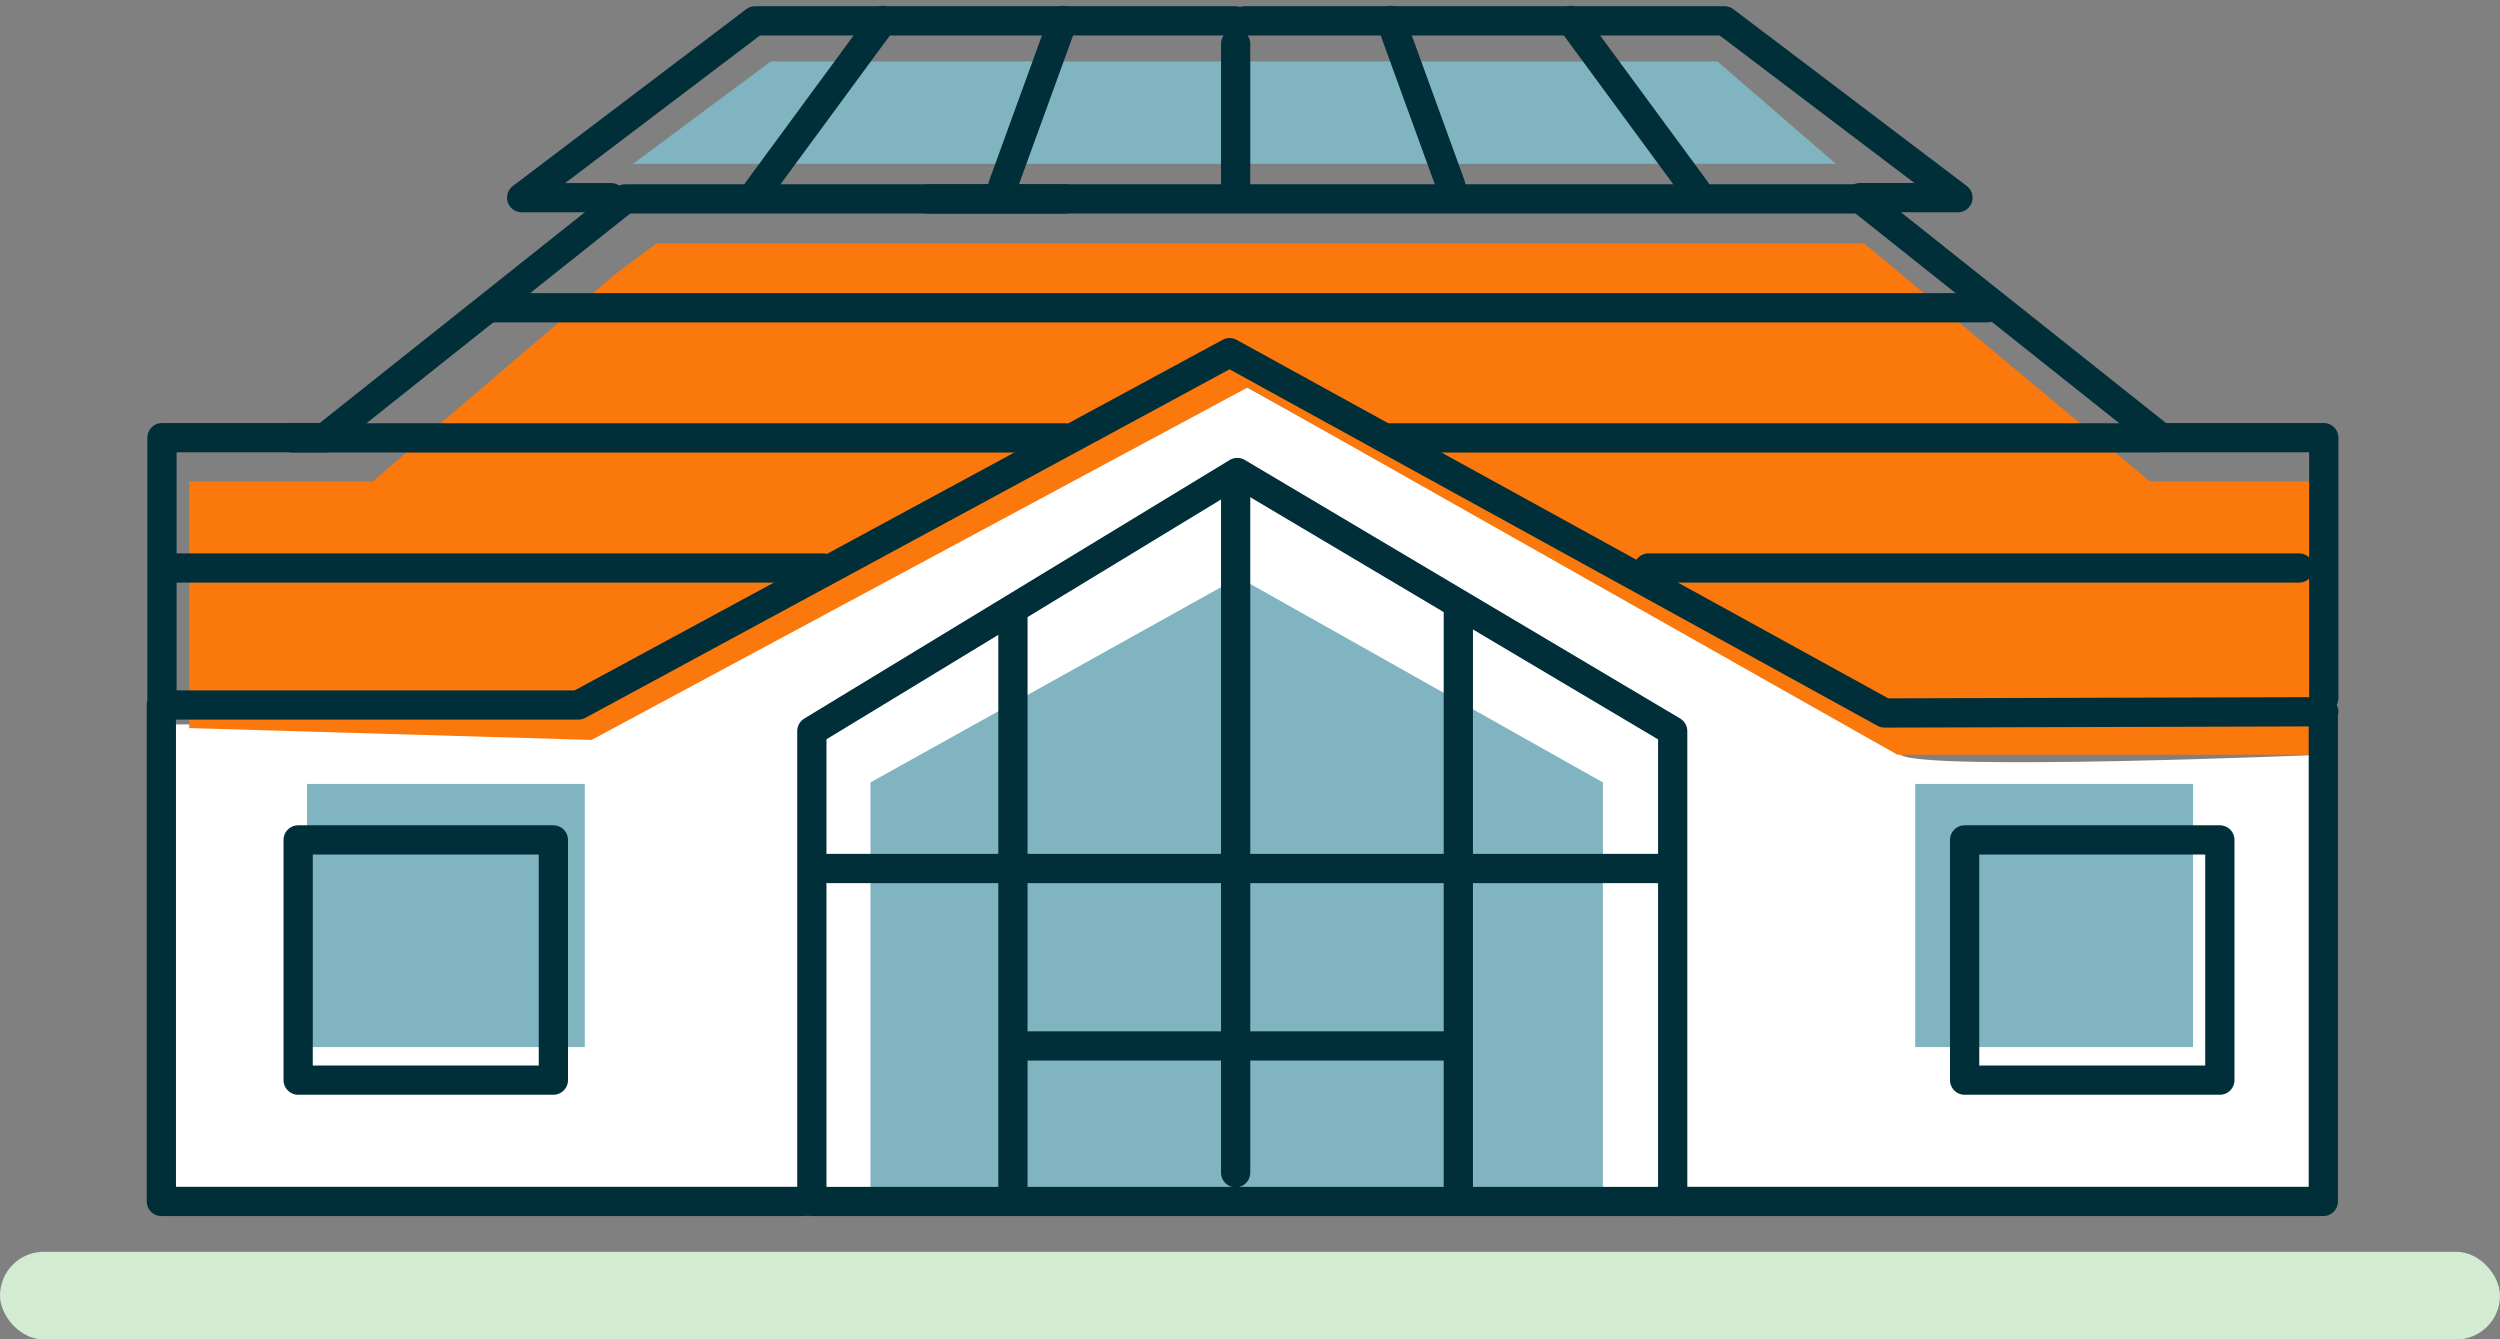
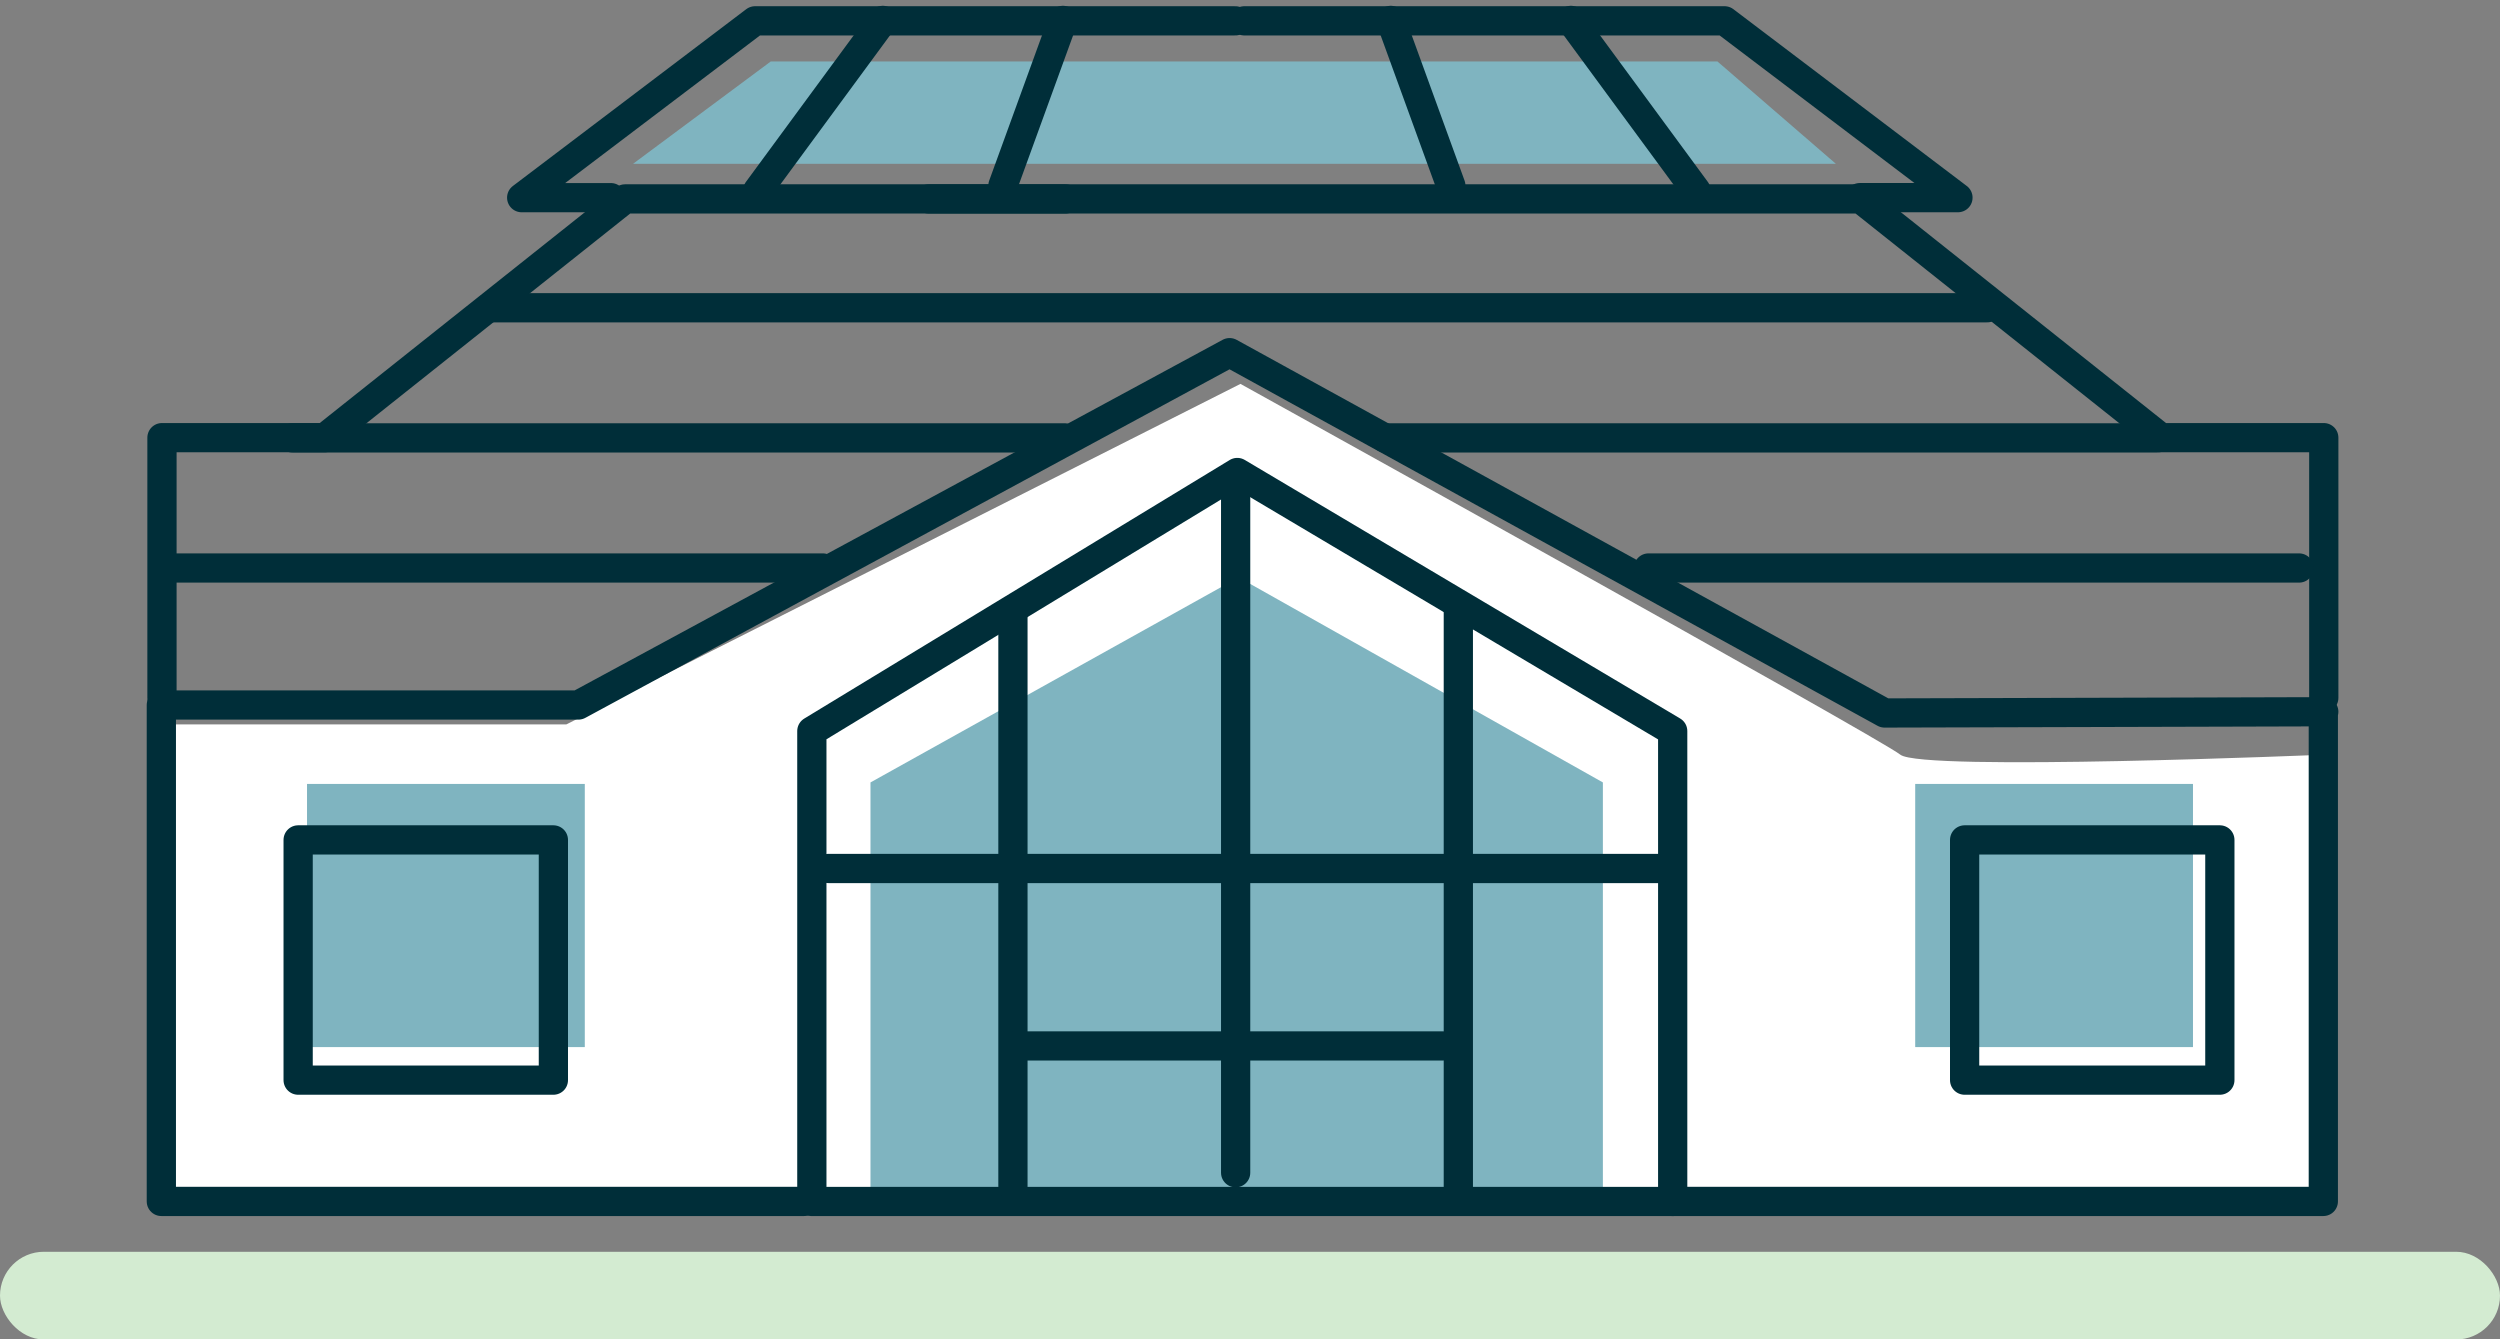
<svg xmlns="http://www.w3.org/2000/svg" width="171" height="91.621" viewBox="0 0 171 91.621">
  <rect x="0" y="0" width="171" height="91.621" fill="#808080" stroke="none" />
  <g id="Group_2565" data-name="Group 2565" transform="translate(-754 -1139.379)">
    <path id="Path_3823" data-name="Path 3823" d="M-20756.045-22293s-27.516,1.162-28.971,0-45.137-25.363-45.137-25.363l-46.113,23.293h-27.242v31.664h147.463Z" transform="translate(21669 23484)" fill="#fff" />
-     <path id="Path_3794" data-name="Path 3794" d="M-20869.412-22327.818l-16.656,14.232h-12.551v16.871l27.52.811,44.881-24.111,44.438,25.121h29.176v-18.691h-11.9l-19.547-16.281h-82.605Z" transform="translate(21665.561 23485.895)" fill="#fb780d" />
    <rect id="Rectangle_1080" data-name="Rectangle 1080" width="19" height="18" transform="translate(885 1193)" fill="#7fb4c0" />
    <rect id="Rectangle_1081" data-name="Rectangle 1081" width="19" height="18" transform="translate(775 1193)" fill="#7fb4c0" />
    <path id="Path_3793" data-name="Path 3793" d="M-20858.281-22339.416l-9.42,7h82.275l-8.1-7Z" transform="translate(21665 23483)" fill="#7fb4c0" />
    <path id="Path_3792" data-name="Path 3792" d="M-20851.459-22261.439v-28.664l25.18-14.025,24.916,14.025v28.664Z" transform="translate(21665 23483)" fill="#7fb4c0" />
    <g id="Group_2553" data-name="Group 2553" transform="translate(763.824 1139.564)">
      <g id="Group_2554" data-name="Group 2554" transform="translate(0 0)">
        <path id="Path_3786" data-name="Path 3786" d="M44.973,77.8H1V43.845H29.525l44.544-24.1,44.8,24.646s31.336-.085,30.01-.085V77.8H104.305" transform="translate(0.212 4.192)" fill="none" stroke="#002e39" stroke-linecap="round" stroke-linejoin="round" stroke-width="2" />
        <path id="Path_3787" data-name="Path 3787" d="M96.582,44.192,66.8,26.506l-29.1,17.686V76.368H96.582Z" transform="translate(8.006 5.628)" fill="none" stroke="#002e39" stroke-linecap="round" stroke-linejoin="round" stroke-width="2" />
        <line id="Line_256" data-name="Line 256" y2="46.754" transform="translate(74.694 33.275)" fill="none" stroke="#002e39" stroke-linecap="round" stroke-linejoin="round" stroke-width="2" />
-         <line id="Line_257" data-name="Line 257" y2="9.699" transform="translate(74.694 2.81)" fill="none" stroke="#002e39" stroke-linecap="round" stroke-linejoin="round" stroke-width="2" />
        <line id="Line_258" data-name="Line 258" y2="39.537" transform="translate(89.926 41.59)" fill="none" stroke="#002e39" stroke-linecap="round" stroke-linejoin="round" stroke-width="2" />
        <line id="Line_259" data-name="Line 259" y2="39.366" transform="translate(59.461 41.59)" fill="none" stroke="#002e39" stroke-linecap="round" stroke-linejoin="round" stroke-width="2" />
        <line id="Line_260" data-name="Line 260" x2="56.822" transform="translate(46.839 59.219)" fill="none" stroke="#002e39" stroke-linecap="round" stroke-linejoin="round" stroke-width="2" />
        <path id="Path_3788" data-name="Path 3788" d="M1.035,45.2V27.4H12.174L32.712,11.07H62.835" transform="translate(0.22 2.351)" fill="none" stroke="#002e39" stroke-linecap="round" stroke-linejoin="round" stroke-width="2" />
        <line id="Line_261" data-name="Line 261" x2="29.21" transform="translate(59.632 71.356)" fill="none" stroke="#002e39" stroke-linecap="round" stroke-linejoin="round" stroke-width="2" />
        <path id="Path_3789" data-name="Path 3789" d="M70.143,1.023H37.294L21.33,13.118h6.1" transform="translate(4.529 0.217)" fill="none" stroke="#002e39" stroke-linecap="round" stroke-linejoin="round" stroke-width="2" />
        <path id="Path_3790" data-name="Path 3790" d="M62.1,1.023H94.95l15.964,12.094H104.2" transform="translate(13.186 0.217)" fill="none" stroke="#002e39" stroke-linecap="round" stroke-linejoin="round" stroke-width="2" />
        <rect id="Rectangle_1078" data-name="Rectangle 1078" width="17.458" height="16.431" transform="translate(10.569 57.265)" fill="none" stroke="#002e39" stroke-linecap="round" stroke-linejoin="round" stroke-width="2" />
        <rect id="Rectangle_1079" data-name="Rectangle 1079" width="17.458" height="16.431" transform="translate(124.556 57.265)" fill="none" stroke="#002e39" stroke-linecap="round" stroke-linejoin="round" stroke-width="2" />
        <path id="Path_3791" data-name="Path 3791" d="M139.717,45.2V27.4H128.578L108.04,11.07H44.294" transform="translate(9.405 2.351)" fill="none" stroke="#002e39" stroke-linecap="round" stroke-linejoin="round" stroke-width="2" />
        <line id="Line_262" data-name="Line 262" x2="52.829" transform="translate(84.906 29.766)" fill="none" stroke="#002e39" stroke-linecap="round" stroke-linejoin="round" stroke-width="2" />
        <line id="Line_263" data-name="Line 263" x2="52.829" transform="translate(10.169 29.766)" fill="none" stroke="#002e39" stroke-linecap="round" stroke-linejoin="round" stroke-width="2" />
        <line id="Line_264" data-name="Line 264" x2="44.5" transform="translate(1.954 38.666)" fill="none" stroke="#002e39" stroke-linecap="round" stroke-linejoin="round" stroke-width="2" />
        <line id="Line_265" data-name="Line 265" x2="44.5" transform="translate(102.934 38.666)" fill="none" stroke="#002e39" stroke-linecap="round" stroke-linejoin="round" stroke-width="2" />
        <line id="Line_266" data-name="Line 266" x2="102.349" transform="translate(23.747 20.866)" fill="none" stroke="#002e39" stroke-linecap="round" stroke-linejoin="round" stroke-width="2" />
        <line id="Line_267" data-name="Line 267" x1="8.558" y2="11.638" transform="translate(42.003 1.212)" fill="none" stroke="#002e39" stroke-linecap="round" stroke-linejoin="round" stroke-width="2" />
        <line id="Line_268" data-name="Line 268" x1="4.107" y2="11.297" transform="translate(58.777 1.212)" fill="none" stroke="#002e39" stroke-linecap="round" stroke-linejoin="round" stroke-width="2" />
        <line id="Line_269" data-name="Line 269" x2="8.558" y2="11.638" transform="translate(97.628 1.212)" fill="none" stroke="#002e39" stroke-linecap="round" stroke-linejoin="round" stroke-width="2" />
        <line id="Line_270" data-name="Line 270" x2="4.107" y2="11.297" transform="translate(85.305 1.212)" fill="none" stroke="#002e39" stroke-linecap="round" stroke-linejoin="round" stroke-width="2" />
      </g>
    </g>
    <rect id="Rectangle_1082" data-name="Rectangle 1082" width="171" height="6" rx="3" transform="translate(754 1225)" fill="#d3ebd1" />
  </g>
</svg>